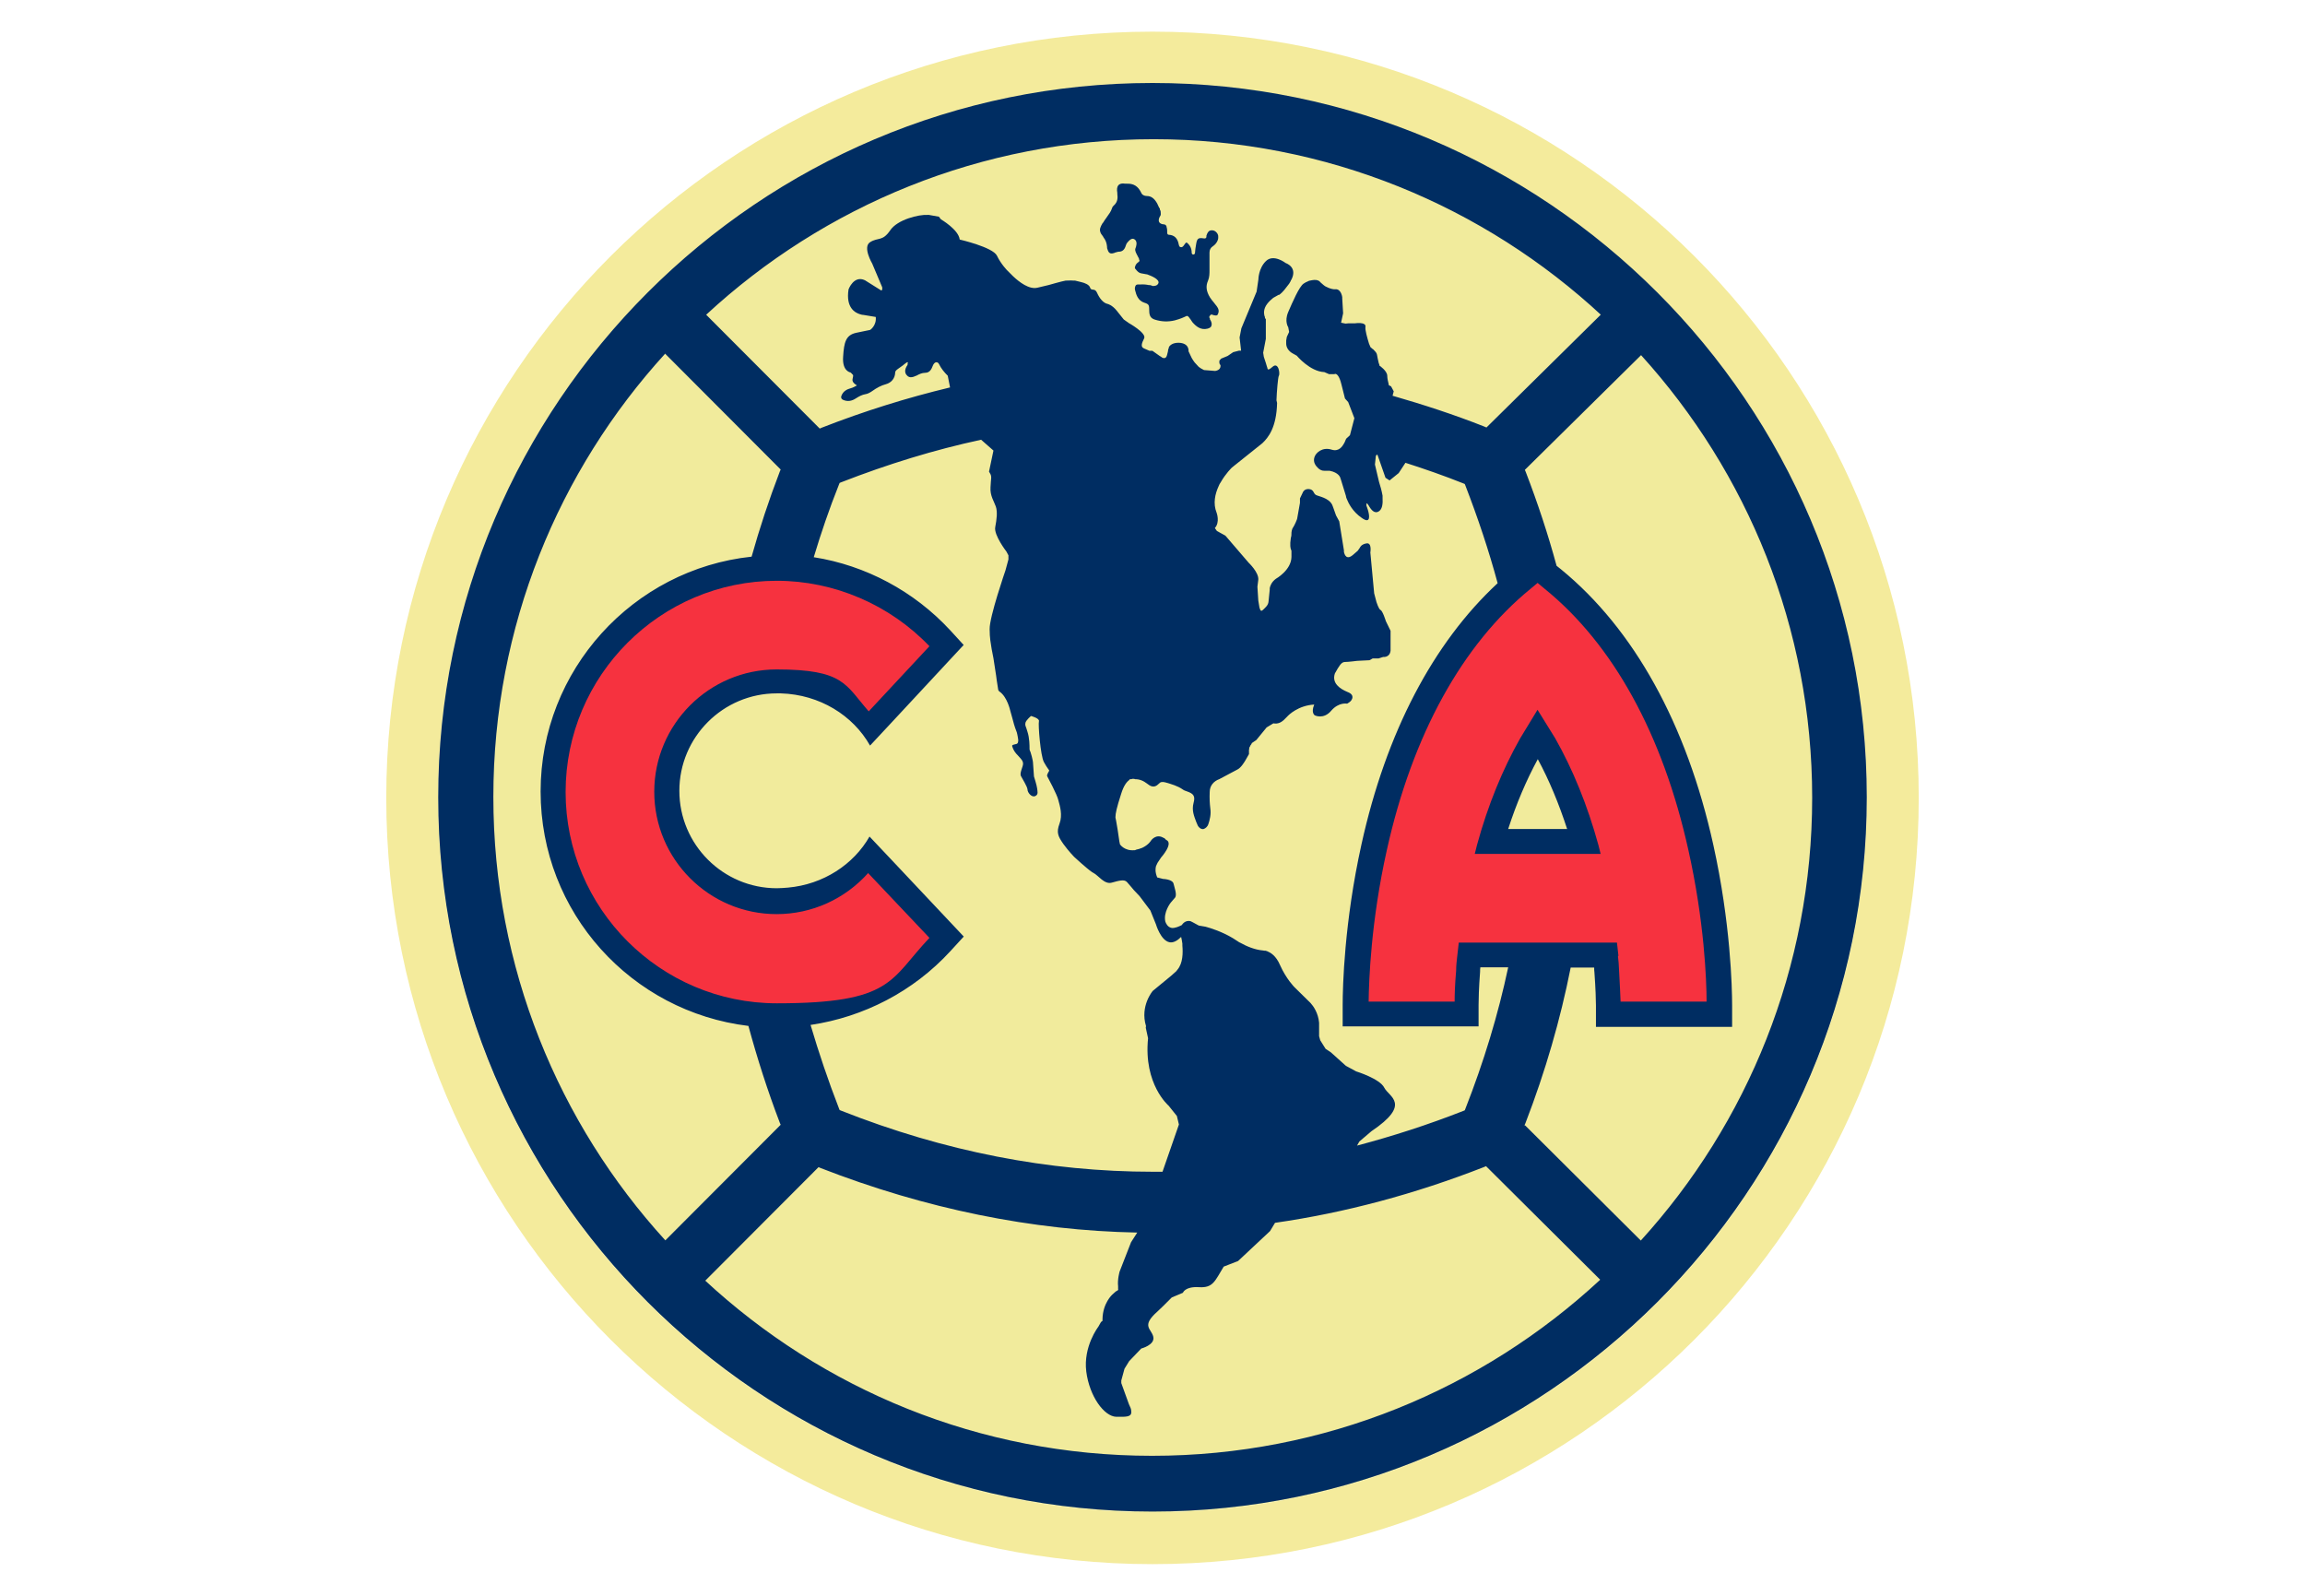
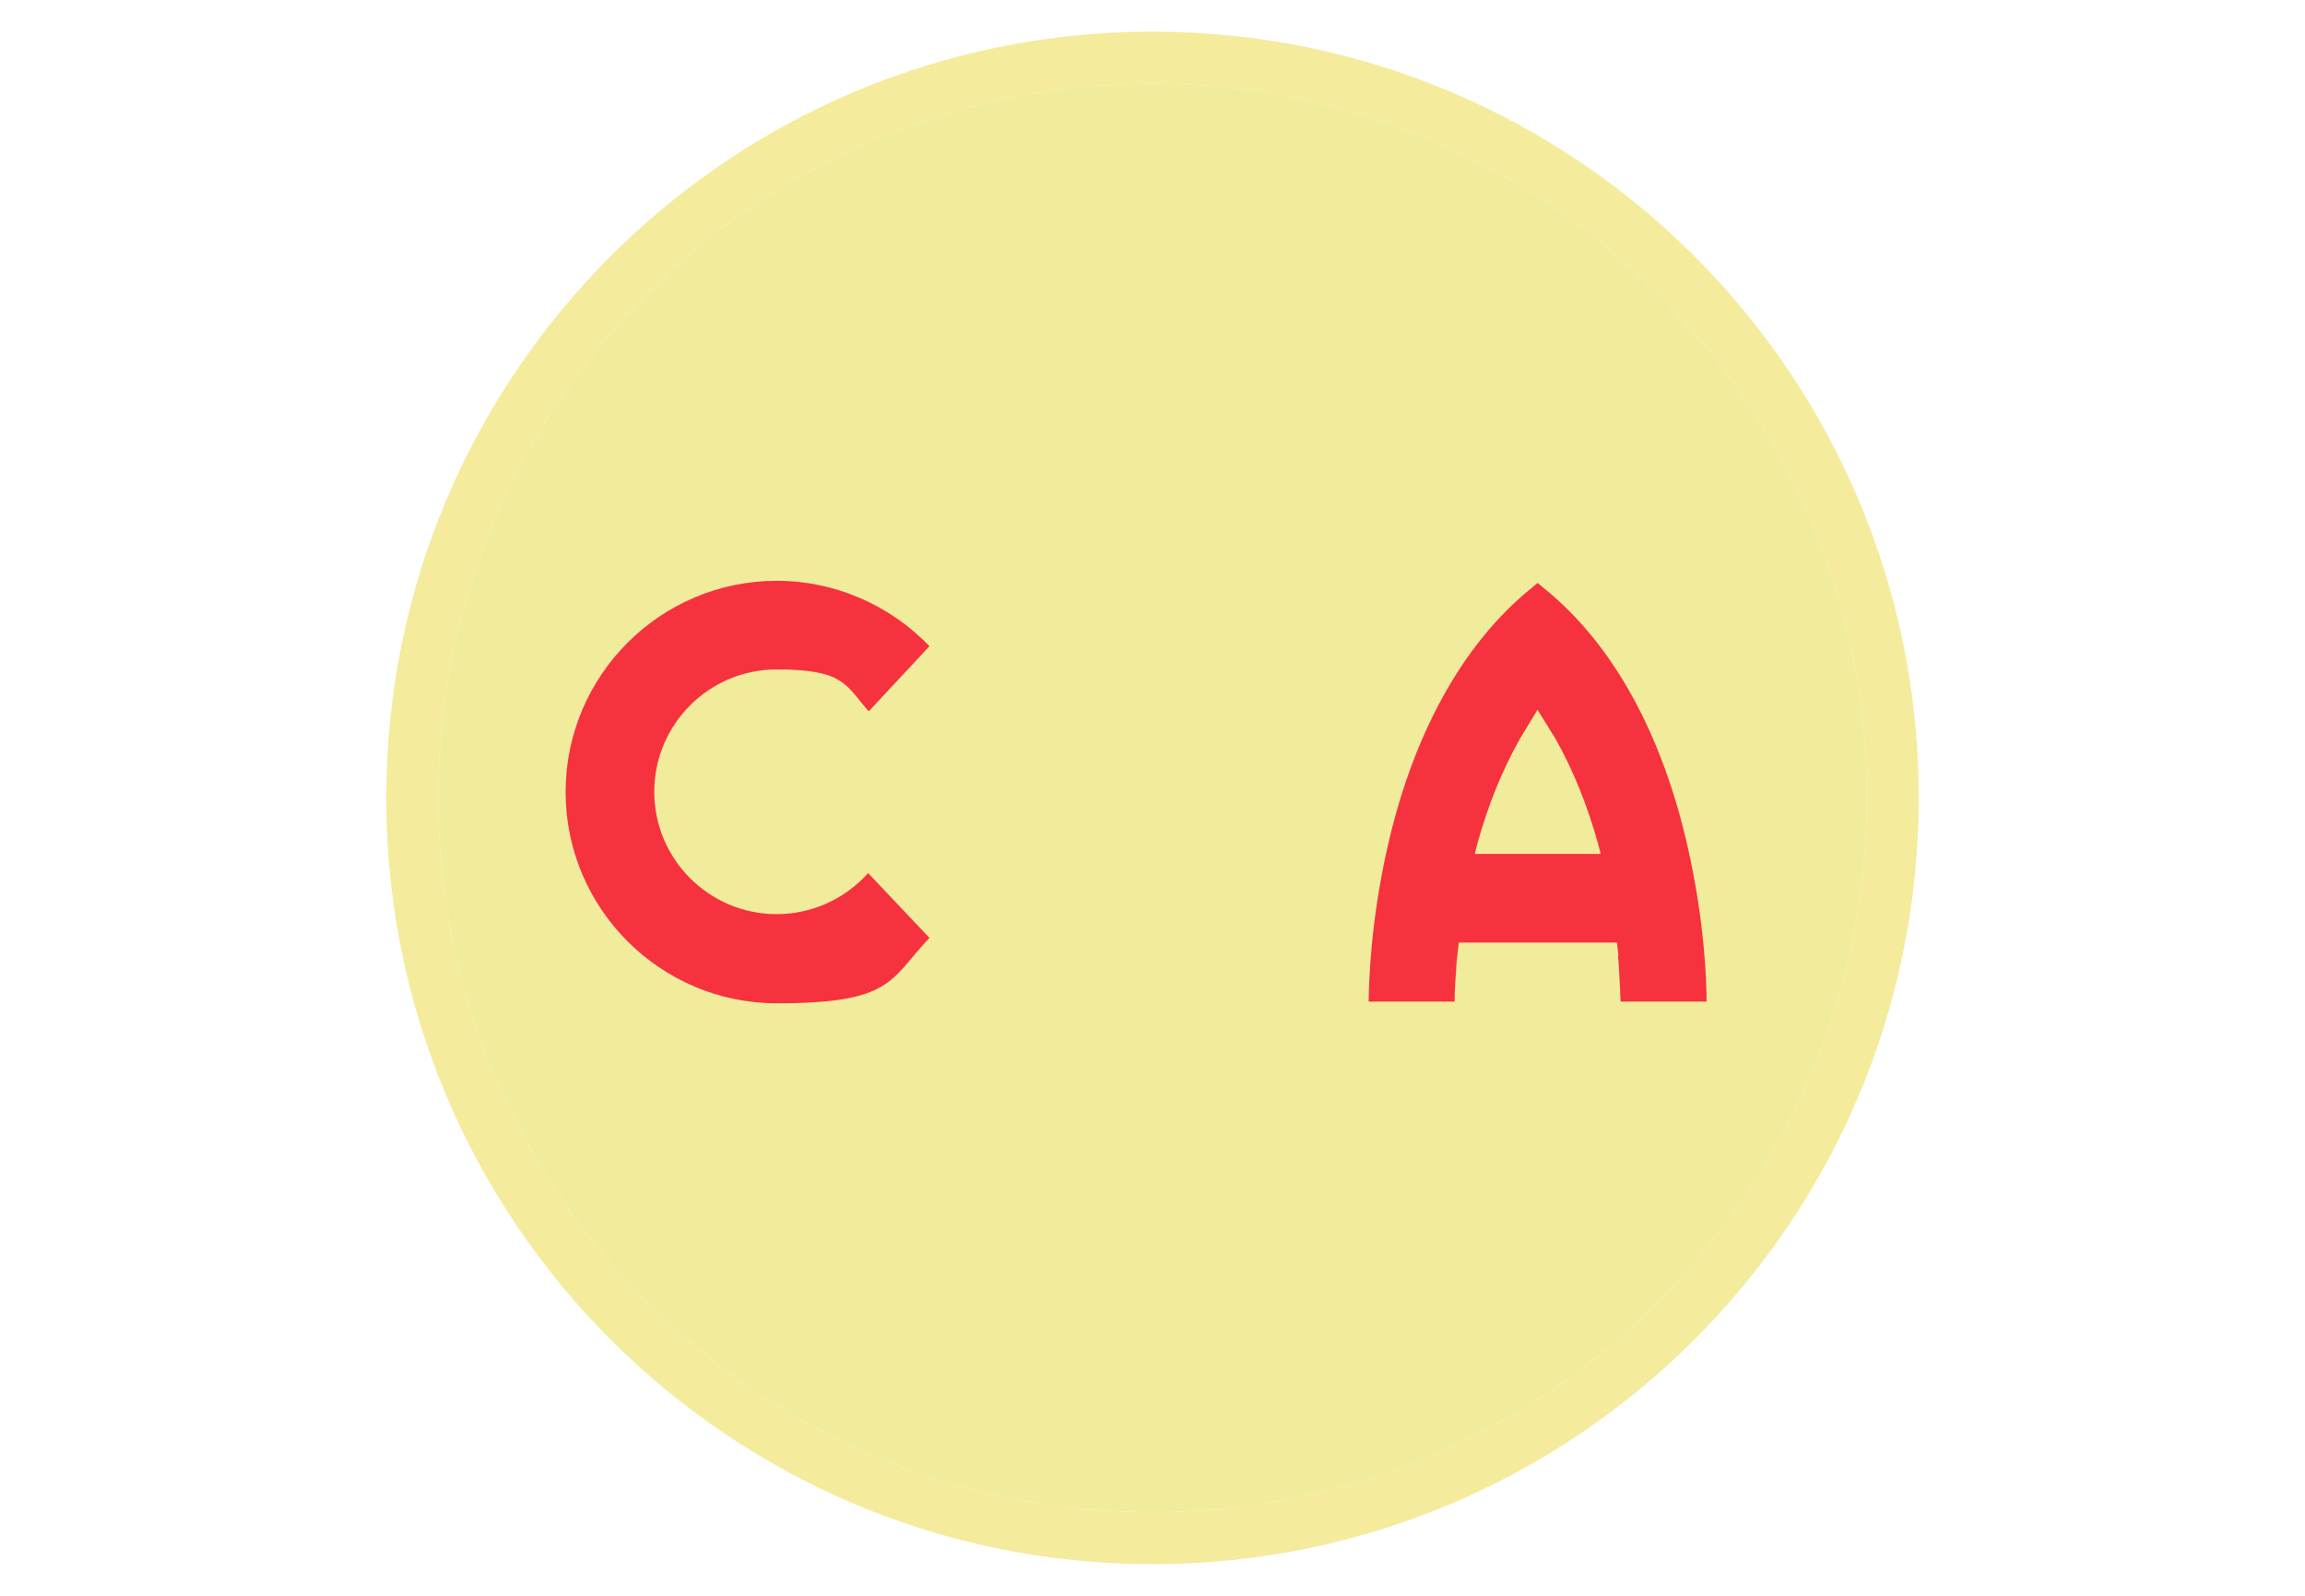
<svg xmlns="http://www.w3.org/2000/svg" viewBox="0 0 260 180" version="1.1" id="Layer_1">
  <defs>
    <style>
      .st0 {
        fill: #f4eb9c;
      }

      .st1 {
        fill: #f1eb9c;
      }

      .st2 {
        fill: #002d62;
      }

      .st3 {
        fill: #f6323f;
      }
    </style>
  </defs>
  <path d="M130,3.57c-47.73,0-86.43,38.7-86.43,86.43s38.7,86.43,86.43,86.43,86.43-38.7,86.43-86.43S177.73,3.57,130,3.57M130,170.57c-44.42,0-80.57-36.15-80.57-80.57S85.58,9.43,130,9.43s80.57,36.15,80.57,80.57-36.15,80.57-80.57,80.57" class="st0" />
  <path d="M130,9.43c-44.42,0-80.57,36.15-80.57,80.57s36.15,80.57,80.57,80.57,80.57-36.15,80.57-80.57S174.42,9.43,130,9.43" class="st1" />
-   <path d="M130,9.36c-44.42,0-80.57,36.15-80.57,80.57s36.15,80.57,80.57,80.57,80.57-36.15,80.57-80.57S174.42,9.36,130,9.36M171.97,126.91l.1-.23c2.25-5.83,3.94-11.69,5.1-17.54h2.65c0,.17,0,.36.03.56.13,1.82.17,3.11.17,3.71v2.42h15.36v-2.42c0-2.02-.17-9.3-2.12-18.11-3.01-13.64-8.97-24.36-17.18-31.08l-.5-.4c-.96-3.54-2.12-7.05-3.48-10.59l-.1-.23,13.11-12.94c11.98,13.21,19.3,30.72,19.3,49.92s-7.32,36.74-19.33,49.95l-13.04-12.98h-.07v-.03ZM170.12,93.51c.93-2.88,2.05-5.5,3.34-7.88,1.29,2.38,2.38,5.03,3.31,7.88h-6.65ZM180.58,35.48l-12.91,12.74-.23-.1c-3.44-1.36-6.89-2.48-10.36-3.48l.13-.5-.3-.56-.26-.13h0v-.07c-.07-.3-.17-.66-.17-.99,0-.56-.89-1.16-.89-1.16v-.1l-.07-.17c-.07-.3-.17-.73-.2-.96-.03-.2-.23-.4-.36-.53h0l-.07-.07c-.07-.03-.1-.07-.1-.07l-.2-.17-.17-.4c-.2-.66-.46-1.56-.4-1.89.1-.6-1.19-.4-1.19-.4h-.73s-.33.03-.33.03l-.5-.1.23-1.06-.1-1.69v-.13h0c-.07-.5-.36-.96-.79-.89-.5.03-1.16-.36-1.16-.36l-.17-.13-.3-.26c-.07-.1-.17-.17-.26-.23h-.03s0,0,0,0c-.26-.13-.6-.07-.93,0-.07,0-.13.03-.2.07-.2.07-.36.17-.5.26-.5.3-1.29,2.15-1.75,3.21s0,1.72,0,1.72l.1.53-.26.56-.07.4h0v.36h0c0,.33.17.83.83,1.16h0l.13.07h0l.23.13s1.49,1.79,3.11,1.85l.53.23h.6s.1-.03.1-.03c.17,0,.46.2.7,1.19l.4,1.59.36.4.7,1.82-.5,1.92-.43.4-.17.4h0l-.07.13c-.17.3-.56.96-1.39.7-1.03-.33-1.79.33-1.95.86s.1.93.46,1.26c.2.17.4.26.66.26h.6c1.03.2,1.19.76,1.19.76l.1.3.56,1.82v.07l.07.2h0c.2.5.66,1.46,1.72,2.18,1.03.73.86-.33.66-.96h0s-.07-.2-.07-.2c0-.07-.03-.13-.07-.17,0-.13-.1-.6.23-.1h0c.3.53.7,1.03,1.22.63.33-.26.4-.83.36-1.46v-.26c-.1-.56-.26-1.13-.4-1.56l-.46-1.95.1-.96.1-.17h0l.1.07.89,2.55.46.3,1.03-.83.76-1.16c2.18.7,4.37,1.46,6.52,2.32l.17.07.07.17c1.42,3.67,2.65,7.35,3.64,11.02-7.28,6.75-12.58,16.85-15.36,29.46-1.95,8.81-2.12,16.09-2.12,18.11v2.42h15.33v-2.42c0-.6.03-1.89.17-3.74,0-.17,0-.33.03-.5h3.14c-1.13,5.33-2.75,10.66-4.83,15.96l-.07.17-.17.07c-3.97,1.56-7.98,2.85-11.98,3.91l.26-.46,1.36-1.16c4.57-3.08,1.99-3.87,1.46-4.9-.5-1.03-3.18-1.85-3.18-1.85l-1.16-.63-1.69-1.52-.6-.4-.6-.96-.13-.46v-1.52c-.1-1.13-.66-1.89-.96-2.22l-1.82-1.79s-.93-.93-1.62-2.48c-.46-1.09-1.09-1.42-1.42-1.56h0s-.2-.07-.2-.07c-.1,0-.2,0-.3-.03-.89-.07-1.85-.46-2.55-.86-.1-.03-.2-.1-.3-.17h0c-.26-.17-.46-.3-.56-.36-1.22-.73-2.48-1.13-3.08-1.29l-.76-.13-.66-.36-.26-.13h0c-.66-.17-.99.43-.99.43-.33.17-.76.36-1.13.33-.43-.07-.63-.43-.73-.7-.26-1.06.6-2.15.6-2.15l.43-.5s.1-.1.1-.13h0c.17-.36-.1-1.06-.2-1.49-.1-.53-1.19-.56-1.19-.56l-.66-.17c-.26-.63-.2-1.06-.13-1.29l.17-.36.4-.6s1.46-1.62.56-1.99l-.2-.2s-.07,0-.1-.03c-.83-.5-1.39.3-1.39.3,0,0-.26.5-1.06.86h-.03c-.17.07-.33.13-.56.17l-.17.07h-.07c-1.13.1-1.62-.66-1.62-.66l-.07-.33h0l-.2-1.36h0l-.17-.99h0l-.07-.33v-.07c0-.4.13-1.03.63-2.58.3-.99.66-1.42.96-1.62v-.07h.17c.26-.1.46,0,.46,0,.5,0,.93.17,1.39.53.26.2.73.56,1.26,0,.2-.23.4-.26.76-.17.7.2,1.39.4,1.95.79.13.1.3.17.5.23.76.26.93.56.73,1.29-.23.86.07,1.52.3,2.15.07.13.1.26.17.4.1.23.4.46.66.4.23-.07.46-.3.53-.53.17-.5.33-1.13.23-1.79-.07-.56-.1-1.16-.07-1.85,0-.7.43-1.22,1.09-1.46h0l2.05-1.09c.4-.2.79-.86.89-1.03l.4-.7v-.53s.03-.01.03-.03v-.17l.07-.1c.03-.1.1-.23.2-.33v-.07s.53-.36.53-.36l1.16-1.42.76-.46c.53.1.89-.13,1.16-.36l.4-.4h0c.17-.2,1.26-1.26,3.05-1.36-.4.96.07,1.22.07,1.22,0,0,.99.5,1.85-.53.86-.99,1.79-.79,1.79-.79,0,0,.43-.23.5-.43,0,0,.43-.56-.46-.89-.86-.36-1.79-.99-1.42-2.09.5-.89.73-1.26,1.09-1.29.43,0,1.42-.13,1.42-.13l1.39-.07.36-.2h.66s.53-.17.53-.17c0,0,.73.1.83-.7h0v-2.25s-.53-1.09-.53-1.09c0,0-.36-1.16-.6-1.26-.2-.07-.46-.89-.46-.89l-.26-.99-.43-4.6s.2-1.13-.43-1.03-.76.5-.76.5l-.23.33-.53.46c-.73.63-.96,0-1.03-.33v-.17l-.53-3.28-.36-.66-.33-.93-.1-.26h0c-.4-.83-1.59-.96-1.85-1.13-.3-.17-.2-.63-.83-.66-.43,0-.6.26-.66.43h0l-.3.63v.5l-.3,1.69c0,.17-.33.86-.46,1.06-.17.2-.2.6-.2.6v.07c0,.17,0,.33-.07.53-.13.83-.03,1.19,0,1.26h0l.07.2v.7c-.03,1.49-1.75,2.45-1.75,2.45h0c-.5.36-.66.83-.7,1.06h0v.17l-.13,1.29c-.03.46-.3.66-.6.96s-.33.03-.43-.23l-.13-.79c-.03-.63-.1-1.56-.1-1.56l.1-.79h0c.07-.83-1.09-1.92-1.09-1.92l-2.62-3.05-.96-.53-.23-.33c.6-.66.2-1.72.2-1.72-.43-1.06-.17-2.15.23-3.01.07-.17.13-.3.23-.43.56-.99,1.26-1.66,1.26-1.66l3.44-2.75c.66-.63,1.59-1.75,1.66-4.54l-.07-.3h0c.03-.96.17-2.58.26-2.75.17-.23-.03-1.62-.7-1.03s-.53.17-.63,0l-.13-.43-.23-.7-.07-.46.3-1.56v-2.22s-.1-.13-.1-.13v-.1c-.1-.2-.17-.63,0-1.06.23-.6.96-1.13.96-1.13h0c.13-.07.3-.17.46-.26l.13-.07h.07c.13-.1.43-.33.86-.93h0c.2-.23.33-.43.43-.63v-.07h.03c.83-1.49-.6-1.95-.6-1.95,0,0-1.36-1.06-2.22-.23s-.86,2.09-.86,2.09l-.2,1.36-1.72,4.14-.2,1.03.17,1.49h-.23s-.66.17-.66.17l-.63.43-.73.3-.2.23v.3l.13.23c0,.17,0,.53-.6.63l-1.26-.1c-.23-.1-.43-.23-.6-.36l-.46-.5c-.13-.17-.23-.33-.33-.5l-.36-.76s.13-.93-1.13-.96c-.63,0-.96.26-1.09.5h0v.07c-.1.2-.1.4-.1.4l-.1.4c-.1.43-.36.4-.56.3l-.17-.13h-.03s-.89-.63-.89-.63h-.33l-.6-.26c-.43-.17-.3-.56,0-1.16.26-.6-1.75-1.72-1.75-1.72l-.56-.4-.79-.99c-.53-.66-1.03-.76-1.03-.76-.5-.1-.93-.66-1.19-1.26-.26-.6-.66-.13-.79-.6-.1-.3-.56-.5-.99-.6-.26-.07-.53-.13-.7-.17h-.17c-.33-.03-.53,0-.89,0-.43.07-1.92.5-1.92.5l-1.26.3c-.93.23-2.05-.63-2.75-1.29l-.66-.66s-.7-.7-1.16-1.66-4.2-1.82-4.2-1.82c-.13-1.13-2.12-2.28-2.12-2.28l-.23-.3-1.13-.2h-.13c-.99-.07-3.44.53-4.24,1.75-.86,1.26-1.36.76-2.25,1.32-.89.53.23,2.42.23,2.42l1.13,2.68v.26l-.1.1-1.85-1.16h0c-1.26-.6-1.85,1.03-1.85,1.03-.33,2.09.76,2.65,1.32,2.81h0c.2.07.36.07.36.07l1.39.23c.1.99-.63,1.46-.63,1.46l-1.59.33c-1.16.26-1.36,1.06-1.46,2.68-.13,1.66.83,1.79.83,1.79,0,0,.17.13.3.3,0,.1,0,.17-.07.46-.07.36.33.6.5.7-.23.13-.46.26-.73.33-.36.1-.83.3-1.03.86-.07.17,0,.36.17.43.5.23.99.17,1.49-.17.36-.23.7-.4,1.06-.46.23-.03.5-.17.73-.33.56-.4,1.06-.66,1.56-.79.63-.17,1.03-.66,1.06-1.29,0-.17.07-.26.3-.43s.43-.3.6-.43h0s.7-.63.5-.17v.13h0c-.43.6-.26.99-.1,1.16.33.43.83.17,1.06.07h.03c.3-.17.63-.33.99-.33.6,0,.76-.56.86-.79.1-.26.26-.4.4-.4s.23.07.3.2c.26.53.6.93.99,1.32l.26,1.32c-4.83,1.16-9.63,2.65-14.47,4.54l-.23.1-12.81-12.84c13.27-12.28,31.02-19.8,50.48-19.8s37.31,7.58,50.58,19.93M129.24,115.92l.26,1.19c-.53,5.2,2.32,7.61,2.32,7.61l.93,1.16.23.96-1.85,5.33h-1.09c-11.75,0-23.5-2.28-35.16-6.89l-.17-.07-.07-.17c-1.22-3.14-2.28-6.29-3.21-9.43,5.99-.89,11.59-3.77,15.76-8.31l1.52-1.66-8.38-8.9-2.25-2.38c-1.79,3.14-5.2,5.4-9.2,5.76-.43.03-.83.07-1.26.07-6.06,0-10.99-4.93-10.99-10.99s4.93-10.99,10.99-10.99.3,0,.46,0c4.37.13,8.14,2.48,10.06,5.89l2.22-2.38,8.34-8.97-1.52-1.66c-4.07-4.4-9.53-7.32-15.39-8.24.83-2.75,1.75-5.46,2.85-8.21l.07-.17.17-.07c5.26-2.05,10.53-3.67,15.79-4.8l1.39,1.22-.5,2.38.1.17c.26.4.1.63.07,1.59-.07.96.4,1.59.6,2.18.2.6.1,1.42-.07,2.32s1.26,2.75,1.26,2.75l.23.43v.46l-.33,1.22s-1.82,5.26-1.79,6.65c0,.99.13,1.62.23,2.25h0l.2,1.03.3,1.95s.1.83.23,1.56c0,.07.07.2.17.26h0c.86.6,1.19,2.12,1.19,2.12.17.63.36,1.26.43,1.56.17.6.33.86.36,1.09.03.23.3,1.03-.1,1.13-.36.1-.56.07-.43.36.1.3.26.6.66.99.36.4.53.56.53.89s-.43,1.06-.23,1.39c.17.33.7,1.16.73,1.49,0,.36.46.93.86.76s.26-.53.23-.86c-.03-.33-.36-1.36-.36-1.36,0,0-.07-.96-.1-1.42,0-.46-.3-1.36-.3-1.36,0,0-.13-.2-.1-.43,0-.23,0-1.13-.23-1.82-.2-.73-.3-.66-.23-1.03.1-.33.63-.76.63-.76,0,0,.99.26.89.6s.17,3.87.56,4.6c.4.73.6.89.6.96s-.3.43-.23.63c.1.2,1.13,2.09,1.26,2.71.17.63.5,1.66.13,2.65s-.17,1.42.43,2.28c.6.83,1.22,1.46,1.22,1.46,0,0,1.39,1.29,2.02,1.72.07.03.1.07.17.1.53.26,1.22,1.32,2.05,1.09s1.42-.4,1.72-.07c.3.33.76.89.76.89l.66.7,1.22,1.62.63,1.56s.53,1.82,1.52,2.02c.43.1.93-.2,1.32-.6l.07.33s.03.17.07.43v.23c.07.76.07,1.99-.56,2.71h0s-.13.17-.13.17l-.56.5-2.09,1.72s-1.46,1.69-.76,3.97M75.05,39.92l13.01,13.04-.1.23c-1.22,3.18-2.28,6.39-3.18,9.6-13.37,1.42-23.8,12.78-23.8,26.48s10.26,24.86,23.44,26.45c.99,3.64,2.15,7.28,3.54,10.92l.1.23-13.01,13.04c-12.05-13.21-19.4-30.79-19.4-50.02s7.35-36.81,19.4-50.02M79.52,144.49l12.81-12.84.23.1c11.82,4.6,23.83,7.05,35.72,7.28l-.7,1.09-1.29,3.31s-.26.89-.17,1.66v.33h.03l-.07.13-.23.13-.4.36s-1.06.96-1.09,2.75v.2l-.17.13-.3.53s-1.72,2.22-1.36,5.06c.36,2.81,2.02,5.06,3.38,5.1,1.09,0,1.79.07,1.69-.66h0c0-.2-.1-.43-.26-.76l-.86-2.38v-.3l.36-1.32.53-.86,1.36-1.42s1.56-.4,1.36-1.32-1.42-1.19.46-2.85l.66-.63.96-.96,1.26-.53s.23-.73,1.82-.63,1.79-.7,2.78-2.32l1.62-.63,3.61-3.38.56-.93c7.88-1.13,15.76-3.24,23.57-6.29l.23-.1,12.88,12.81c-13.27,12.31-31.05,19.86-50.55,19.86s-37.21-7.51-50.48-19.83" class="st2" />
-   <path d="M124.47,26.77c.26.33.36.66.4,1.03,0,.1,0,.23.07.36.1.36.3.5.63.4.07,0,.13-.03.2-.07.17-.03.3-.1.43-.1.4,0,.66-.23.79-.7.03-.13.1-.23.17-.33.23-.26.53-.6.86-.33s.1.86.1.86h0c-.13.26-.07.46.1.79.1.17.17.33.26.5v.07c.07.1.07.2,0,.26l-.17.13c-.2.17-.26.36-.3.53,0,.17.07.13.2.33.07.07.2.23.4.3.23.07.43.07.66.13.1,0,.17.03.26.07.26.1,1.32.5,1.13.96-.13.26-.36.3-.63.3-.1-.03-.23-.1-.33-.1h-.1c-.3-.07-.66-.1-1.03-.07-.2,0-.36-.03-.46.1-.1.17-.13.36-.07.56.13.53.33,1.16,1.03,1.39.53.17.56.26.56.89s.2.89.66,1.03c.73.23,1.49.26,2.25.07l.43-.13c.23-.07.46-.17.66-.26s.2-.1.23-.1h.07s.1.03.2.17c.07.07.1.17.17.23l.2.3c.4.46.93.93,1.72.73.23-.07.4-.17.43-.33.07-.2,0-.43-.1-.6,0-.03-.03-.07-.07-.1v-.1c-.13-.17-.07-.26,0-.33.07-.13.17-.17.3-.1.1.03.2.07.3.07h.1s.1,0,.13-.03c.3-.46.1-.79-.1-1.06-.1-.1-.17-.23-.26-.33-.17-.2-.33-.4-.46-.6-.43-.7-.5-1.29-.23-1.89.17-.4.17-.83.17-1.16v-2.02c0-.33.13-.56.4-.73.2-.13.4-.36.5-.6.1-.2.1-.4.07-.63-.07-.23-.23-.4-.43-.5-.2-.07-.36-.07-.53,0-.13.07-.26.23-.36.56v.17c-.07.1-.13.17-.23.13h-.07c-.6-.1-.76,0-.86.66-.07.33-.1.66-.13.99,0,.1-.1.17-.2.17s-.17-.1-.17-.2c0-.5-.2-.86-.53-1.13-.03-.03-.1,0-.13,0-.03.03-.07.1-.1.13-.07.1-.13.17-.17.23-.1.13-.23.17-.33.13-.1,0-.17-.13-.2-.3-.13-.7-.5-1.06-1.13-1.09-.1,0-.17-.1-.17-.2,0-.23,0-.46-.07-.66,0-.13-.07-.2-.13-.26-.03,0-.13-.07-.33-.07h0c-.73-.17-.3-.86-.3-.86h0c.07-.1.1-.17.1-.23v-.1c0-.17,0-.33-.1-.46v-.1c-.07-.1-.13-.2-.17-.3-.07-.13-.1-.26-.2-.4-.3-.5-.66-.73-1.09-.73h0c-.3,0-.56-.13-.66-.4-.36-.73-.86-1.03-1.66-.99h-.13c-.36-.07-.63,0-.79.2-.13.17-.17.46-.1.83v.1c.07.53,0,.89-.26,1.19,0,.03-.07.07-.1.1-.1.1-.2.2-.23.33-.13.4-.36.7-.6,1.03,0,0-.03.07-.07.1-.13.17-.23.33-.33.5,0,0-.03.03-.07.07-.26.43-.36.7-.26.99.03.13.13.3.3.5" class="st2" />
  <path d="M97.96,98.44c-2.65,2.98-6.39,4.67-10.36,4.67-7.61,0-13.8-6.19-13.8-13.8s6.19-13.8,13.8-13.8,7.75,1.72,10.39,4.73l6.85-7.35c-4.5-4.7-10.76-7.38-17.21-7.38-13.14,0-23.83,10.69-23.83,23.83s10.69,23.83,23.83,23.83,12.74-2.68,17.21-7.38l-6.89-7.28v-.07h0Z" class="st3" />
  <path d="M182.5,107.81c.07.5.1,1.06.13,1.69.1,1.56.13,2.75.17,3.48h9.7c0-2.42-.26-9.1-2.05-17.08-2.88-13.01-8.47-23.21-16.22-29.49l-.79-.66-.79.66c-7.71,6.29-13.34,16.49-16.22,29.49-1.79,8.01-2.02,14.7-2.05,17.08h9.7c0-.73.03-1.92.17-3.48,0-.6.07-1.16.13-1.69l.17-1.49h17.84l.17,1.52h0l-.03-.03ZM166.35,96.32l.26-1.03c1.22-4.47,2.88-8.51,4.87-12.02h0l1.95-3.21,1.99,3.21h0c1.99,3.51,3.64,7.55,4.87,12.02l.26,1.03h-14.2Z" class="st3" />
</svg>